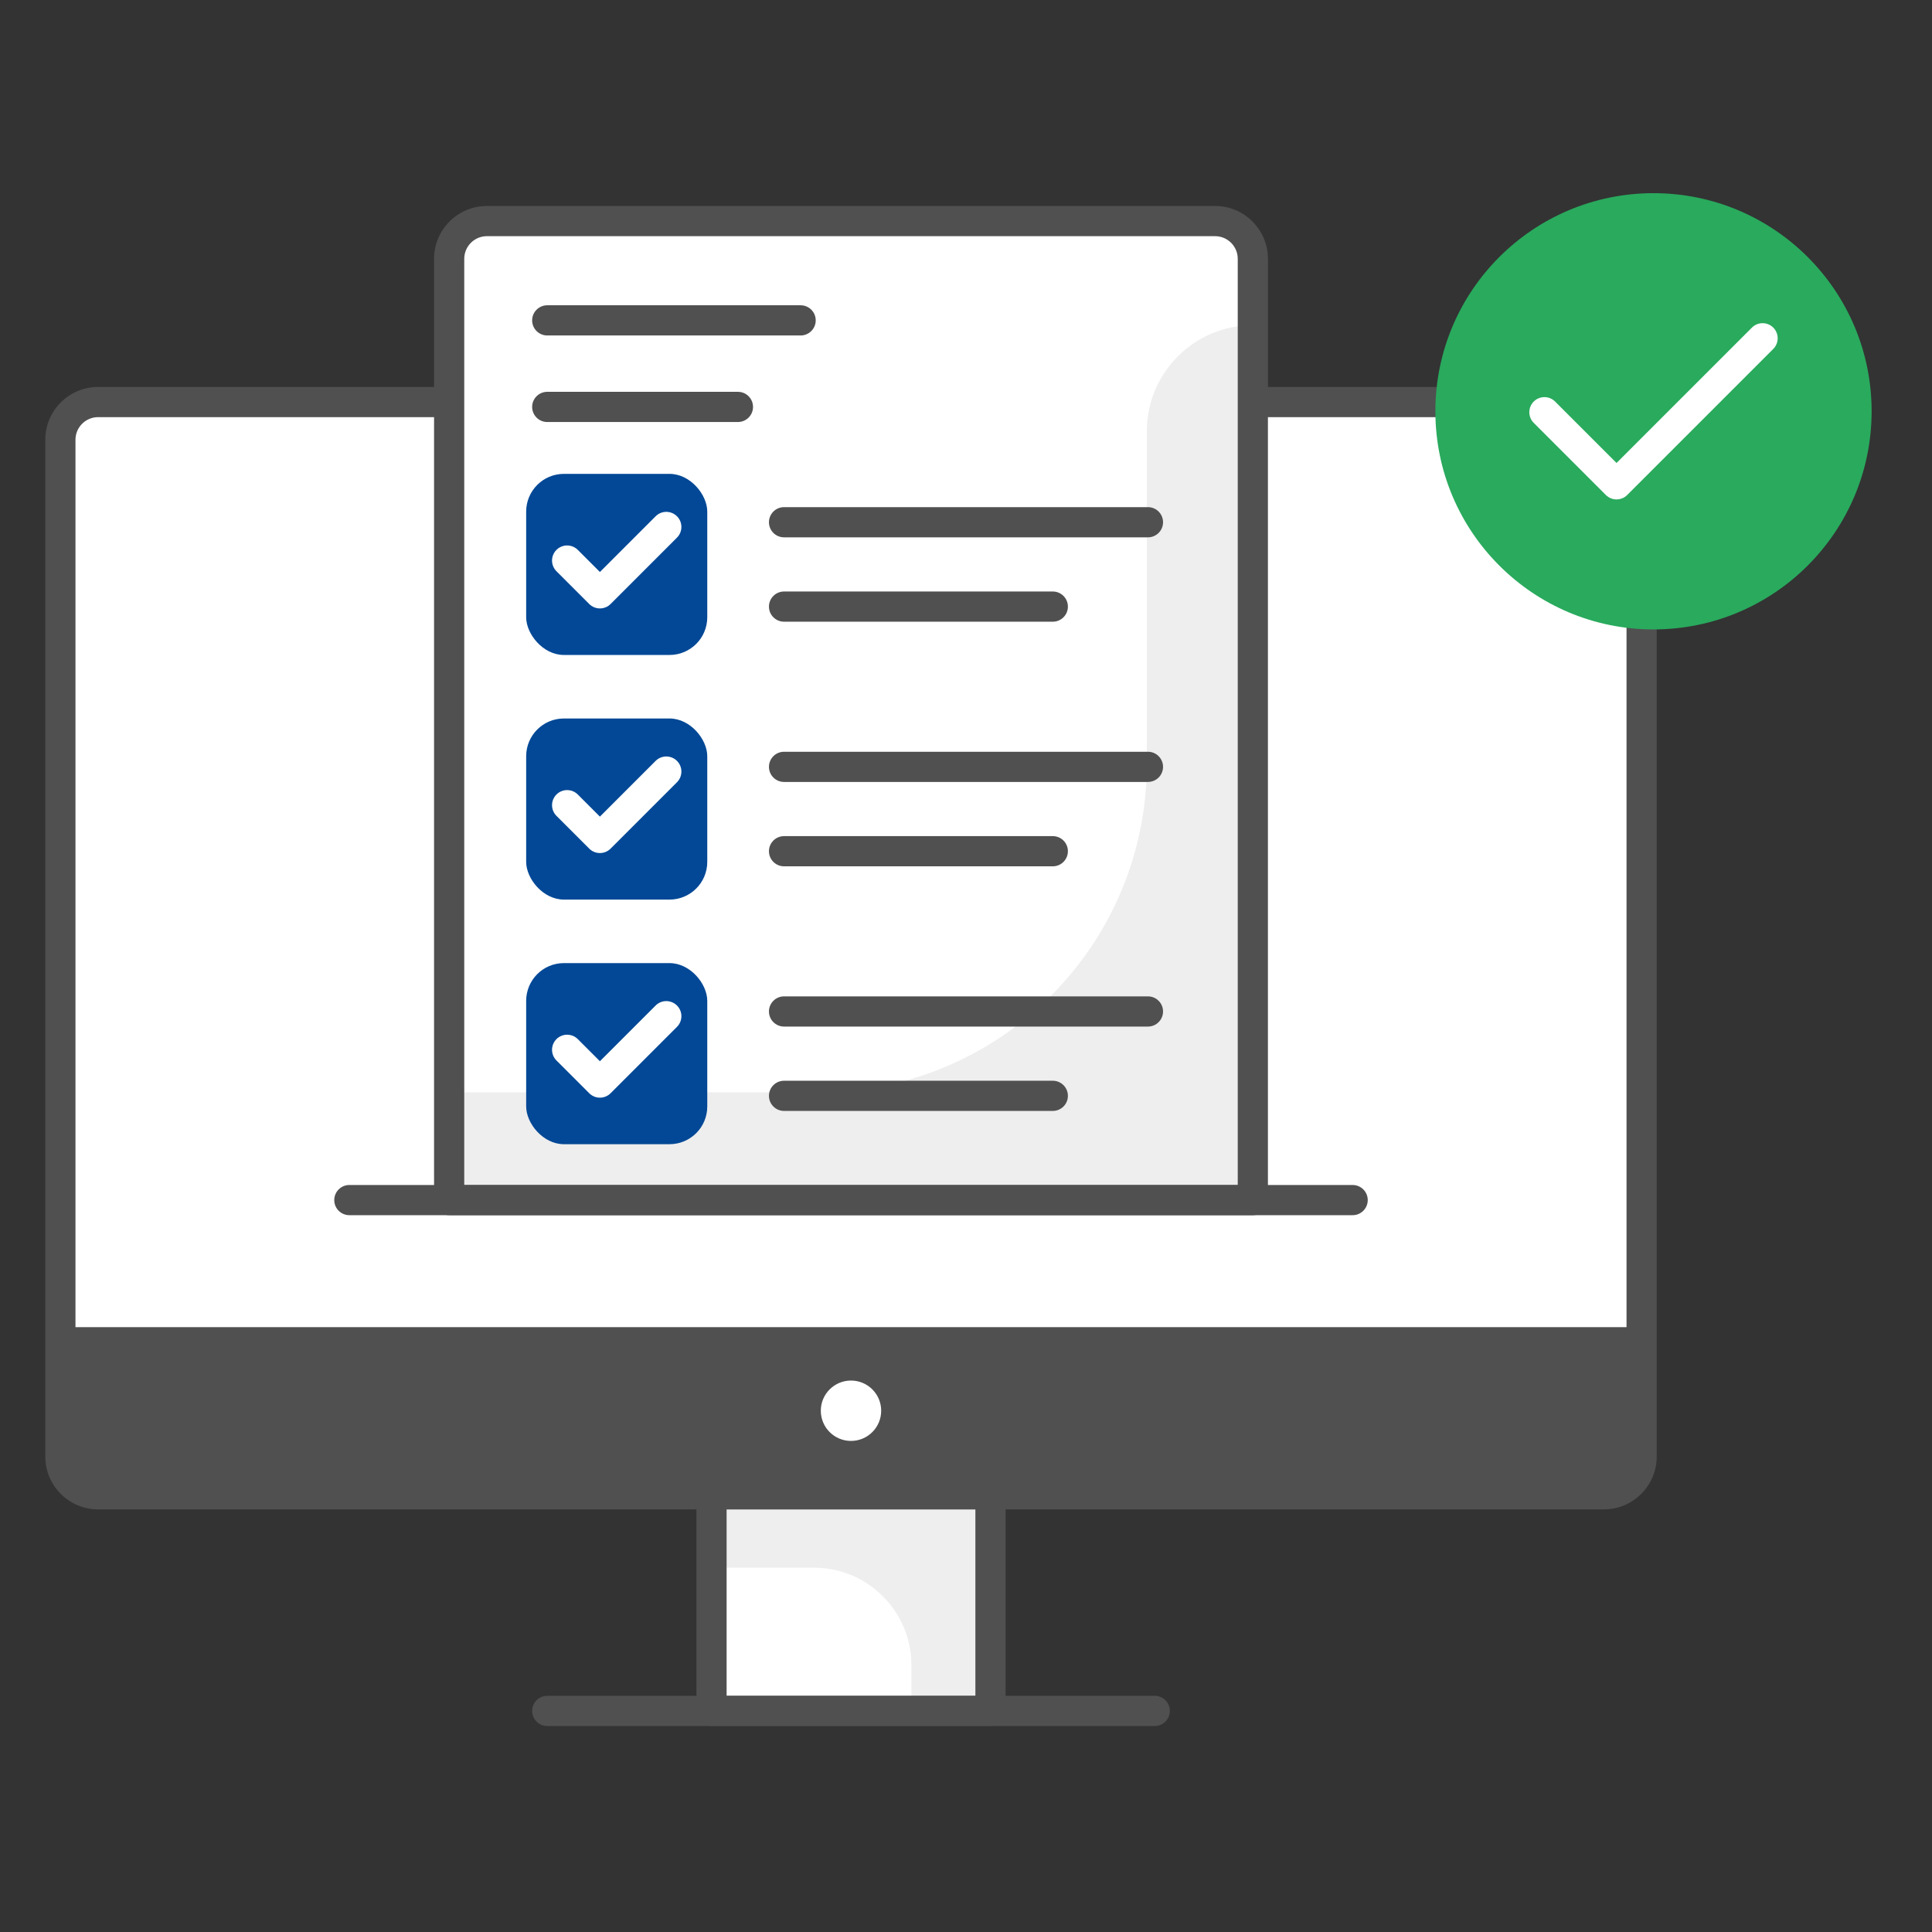
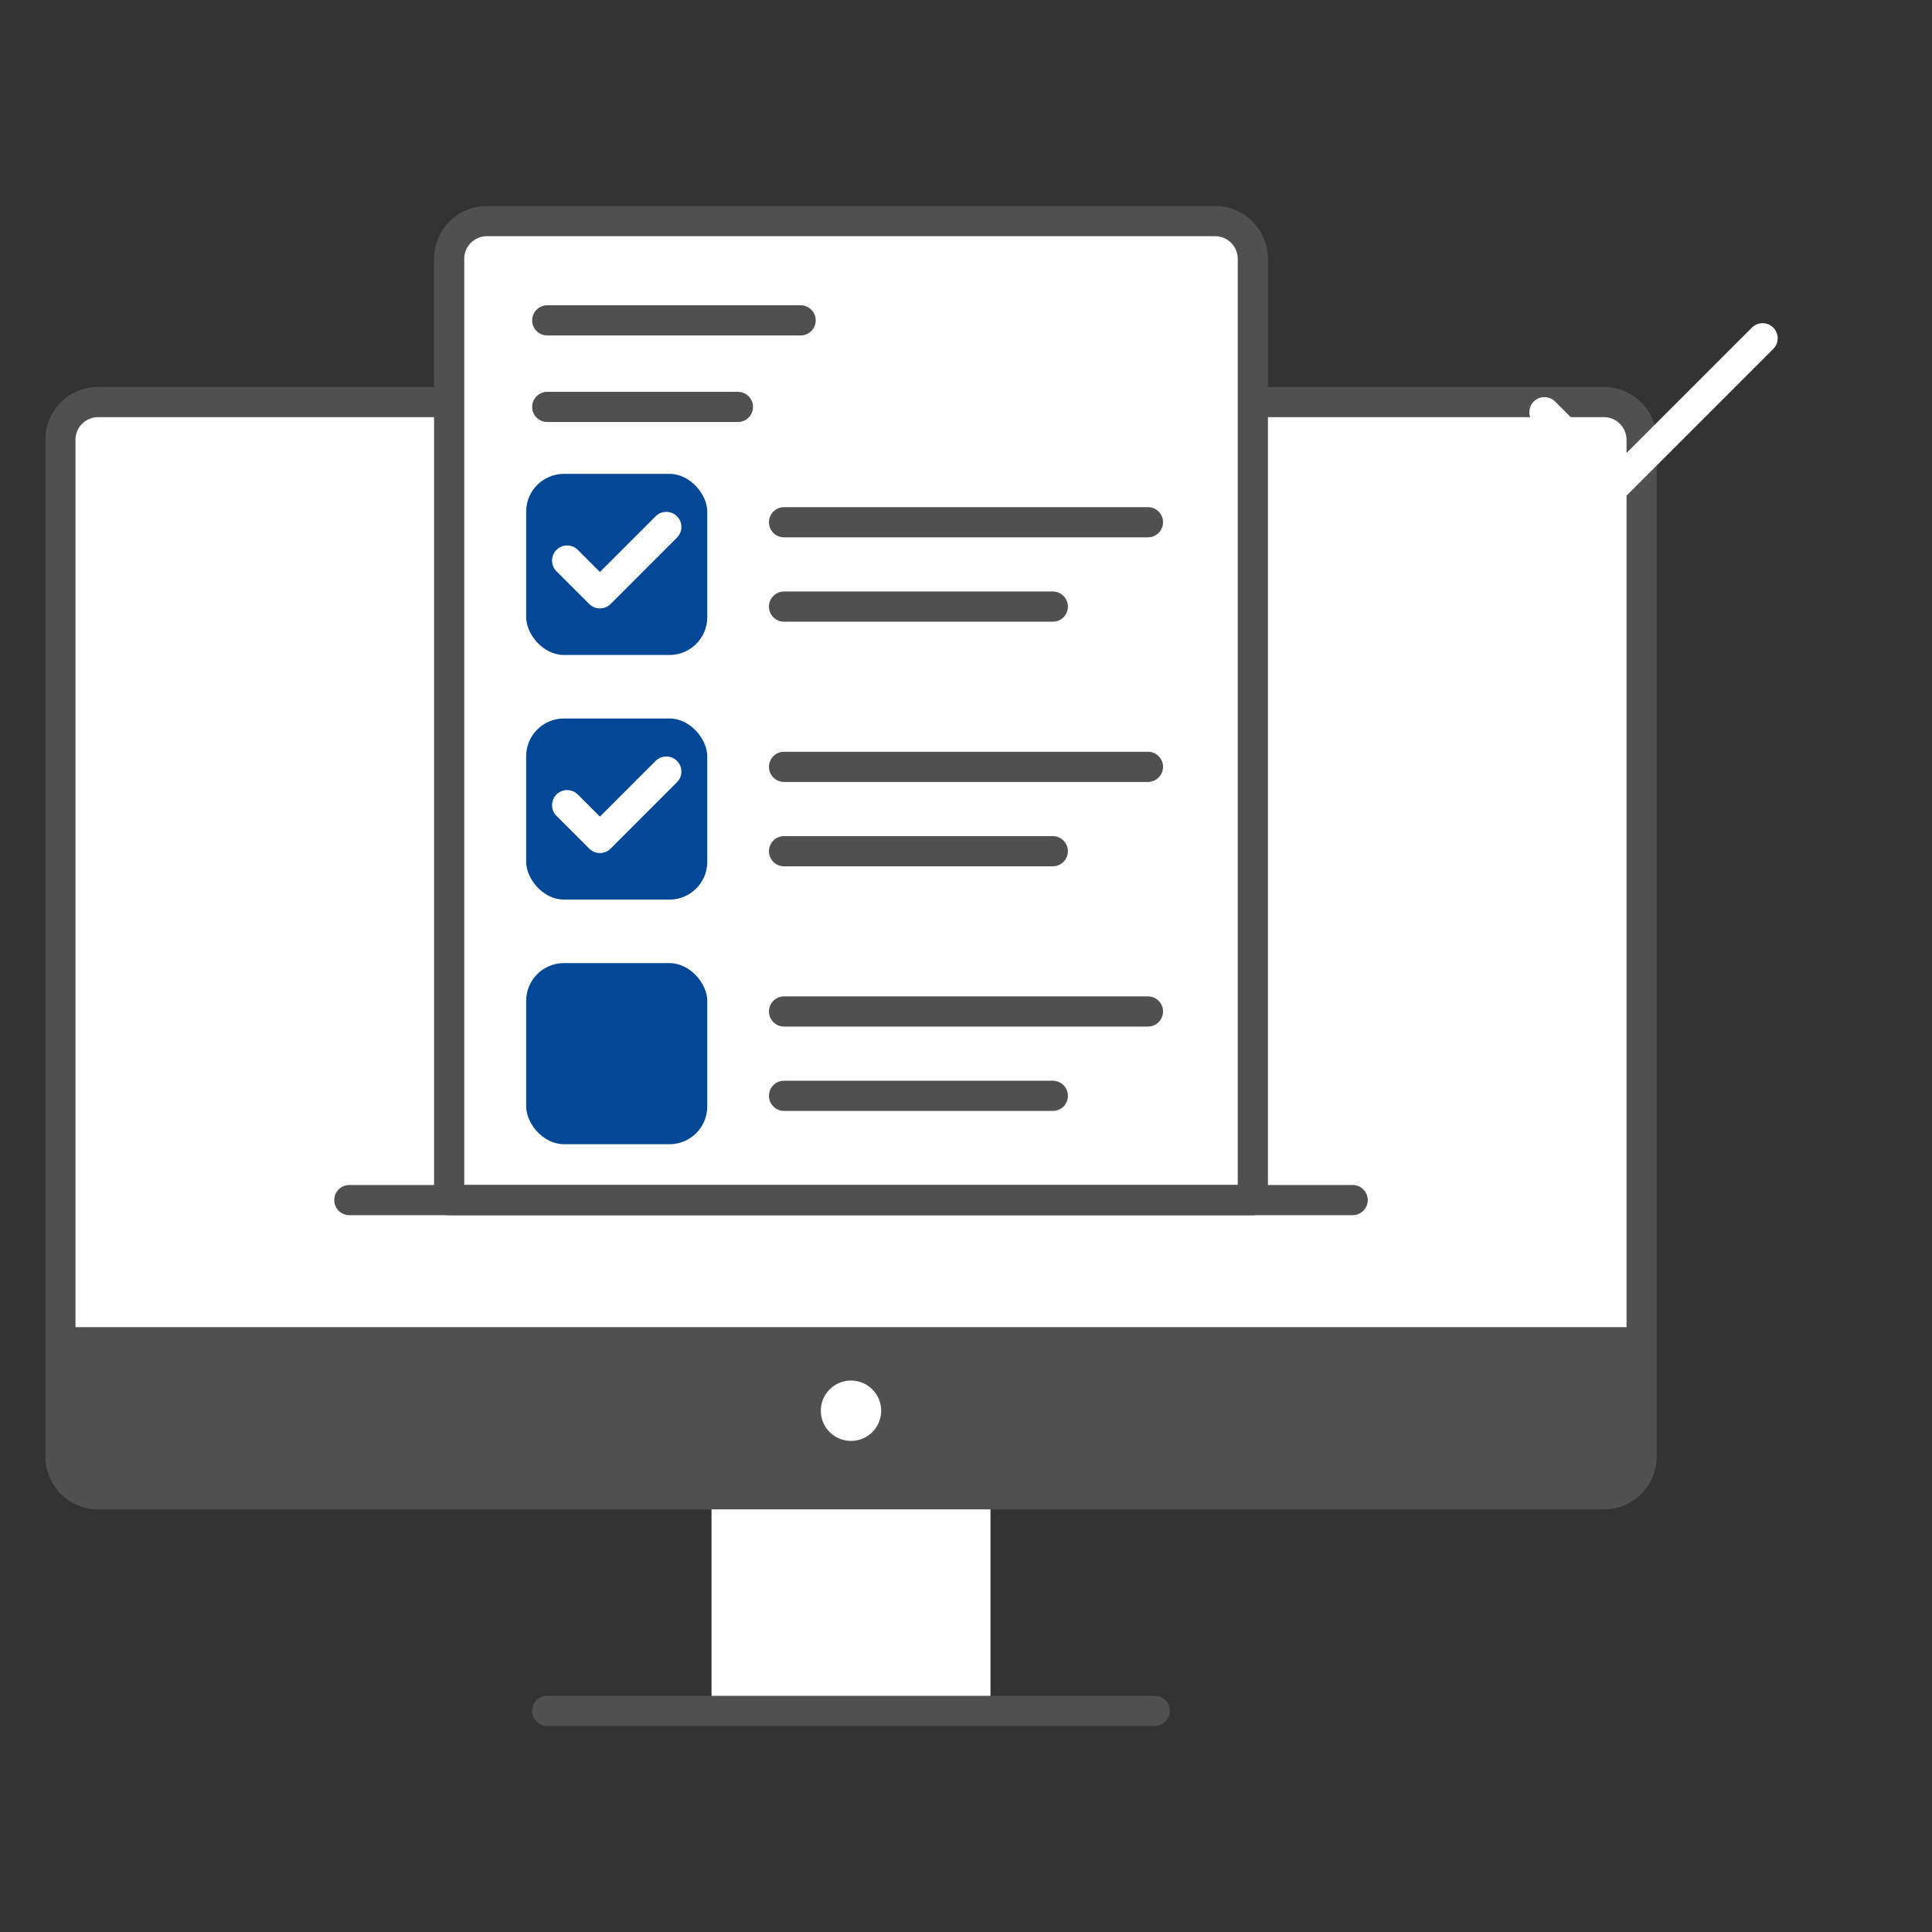
<svg xmlns="http://www.w3.org/2000/svg" id="Layer_1" data-name="Layer 1" viewBox="0 0 512 512">
  <rect x="0" y="0" width="512" height="512" fill="#333333" stroke="none" />
  <defs>
    <style>
      .cls-1 {
        fill: #024896;
      }

      .cls-2 {
        fill: #eee;
      }

      .cls-3 {
        fill: #fff;
      }

      .cls-4 {
        fill: #29aa5d;
      }

      .cls-5 {
        fill: #505050;
      }
    </style>
  </defs>
  <g>
    <rect class="cls-3" x="16" y="106.762" width="419.046" height="288.728" rx="10.189" ry="10.189" />
    <rect class="cls-3" x="188.558" y="391.039" width="73.929" height="62.373" />
    <g>
-       <path class="cls-2" d="M188.558,396.003v19.452h27.132c14.27,0,25.838,11.568,25.838,25.838v12.118h20.959v-57.408h-73.929Z" />
      <path class="cls-5" d="M435.046,386.003v-34.287H16v34.287c0,5.523,4.477,10,10,10H425.046c5.523,0,10-4.477,10-10Z" />
      <path class="cls-5" d="M425.046,400.004H26c-7.72,0-14-6.28-14-14V116.546c0-7.72,6.28-14,14-14H425.046c7.72,0,14,6.28,14,14V386.004c0,7.72-6.28,14-14,14ZM26,110.546c-3.309,0-6,2.691-6,6V386.004c0,3.309,2.691,6,6,6H425.046c3.309,0,6-2.691,6-6V116.546c0-3.309-2.691-6-6-6H26Z" />
      <path class="cls-3" d="M129.031,58.589h192.983c5.519,0,10,4.481,10,10v249.447H119.031V68.589c0-5.519,4.481-10,10-10Z" />
-       <path class="cls-2" d="M303.924,114.285v88.131c0,48.083-38.979,87.063-87.063,87.063H119.031v28.556h212.983V86.195h-0c-15.514,0-28.09,12.576-28.09,28.09Z" />
-       <path class="cls-5" d="M262.487,457.411h-73.929c-2.209,0-4-1.791-4-4v-57.407c0-2.209,1.791-4,4-4h73.929c2.209,0,4,1.791,4,4v57.407c0,2.209-1.791,4-4,4Zm-69.929-8h65.929v-49.407h-65.929v49.407Z" />
      <path class="cls-5" d="M306.022,457.411H145.023c-2.209,0-4-1.791-4-4s1.791-4,4-4h161c2.209,0,4,1.791,4,4s-1.791,4-4,4Z" />
      <path class="cls-5" d="M332.015,322.036H119.031c-2.209,0-4-1.791-4-4V68.589c0-7.72,6.28-14,14-14h192.983c7.72,0,14,6.28,14,14v249.447c0,2.209-1.791,4-4,4Zm-208.983-8h204.983V68.589c0-3.309-2.691-6-6-6H129.031c-3.309,0-6,2.691-6,6v245.447Z" />
      <circle class="cls-3" cx="225.523" cy="373.86" r="8" />
      <rect class="cls-1" x="139.441" y="125.581" width="47.992" height="47.992" rx="10" ry="10" />
      <path class="cls-3" d="M158.984,161.242c-1.061,0-2.078-.421-2.829-1.171l-8.688-8.688c-1.562-1.562-1.562-4.095,0-5.657,1.562-1.562,4.095-1.562,5.657,0l5.859,5.859,14.765-14.766c1.562-1.562,4.095-1.562,5.657,0,1.562,1.562,1.562,4.095,0,5.657l-17.593,17.594c-.75,.75-1.768,1.171-2.829,1.171Z" />
      <rect class="cls-1" x="139.441" y="190.407" width="47.992" height="47.992" rx="10" ry="10" />
      <path class="cls-3" d="M158.984,226.068c-1.061,0-2.078-.421-2.829-1.171l-8.688-8.688c-1.562-1.562-1.562-4.095,0-5.657,1.562-1.562,4.095-1.562,5.657,0l5.859,5.859,14.765-14.766c1.562-1.562,4.095-1.562,5.657,0,1.562,1.562,1.562,4.095,0,5.657l-17.593,17.594c-.75,.75-1.768,1.171-2.829,1.171Z" />
      <rect class="cls-1" x="139.441" y="255.233" width="47.992" height="47.992" rx="10" ry="10" />
-       <path class="cls-3" d="M158.984,290.895c-1.061,0-2.078-.422-2.829-1.172l-8.688-8.688c-1.562-1.562-1.562-4.095,0-5.656,1.562-1.562,4.095-1.562,5.657,0l5.859,5.858,14.765-14.765c1.562-1.562,4.095-1.562,5.657,0,1.562,1.562,1.562,4.095,0,5.656l-17.593,17.594c-.75,.75-1.768,1.172-2.829,1.172Z" />
      <path class="cls-5" d="M358.466,322.036H92.58c-2.209,0-4-1.791-4-4s1.791-4,4-4H358.466c2.209,0,4,1.791,4,4s-1.791,4-4,4Z" />
      <path class="cls-5" d="M212.174,88.902h-67.151c-2.209,0-4-1.791-4-4s1.791-4,4-4h67.151c2.209,0,4,1.791,4,4s-1.791,4-4,4Z" />
      <path class="cls-5" d="M195.558,111.838h-50.535c-2.209,0-4-1.791-4-4s1.791-4,4-4h50.535c2.209,0,4,1.791,4,4s-1.791,4-4,4Z" />
      <g>
        <path class="cls-5" d="M304.22,142.398h-96.439c-2.209,0-4-1.791-4-4s1.791-4,4-4h96.439c2.209,0,4,1.791,4,4s-1.791,4-4,4Z" />
        <path class="cls-5" d="M279.006,164.756h-71.225c-2.209,0-4-1.791-4-4s1.791-4,4-4h71.225c2.209,0,4,1.791,4,4s-1.791,4-4,4Z" />
      </g>
      <g>
        <path class="cls-5" d="M304.22,207.224h-96.439c-2.209,0-4-1.791-4-4s1.791-4,4-4h96.439c2.209,0,4,1.791,4,4s-1.791,4-4,4Z" />
        <path class="cls-5" d="M279.006,229.582h-71.225c-2.209,0-4-1.791-4-4s1.791-4,4-4h71.225c2.209,0,4,1.791,4,4s-1.791,4-4,4Z" />
      </g>
      <g>
        <path class="cls-5" d="M304.22,272.05h-96.439c-2.209,0-4-1.791-4-4s1.791-4,4-4h96.439c2.209,0,4,1.791,4,4s-1.791,4-4,4Z" />
        <path class="cls-5" d="M279.006,294.408h-71.225c-2.209,0-4-1.791-4-4s1.791-4,4-4h71.225c2.209,0,4,1.791,4,4s-1.791,4-4,4Z" />
      </g>
    </g>
  </g>
-   <circle class="cls-4" cx="438.195" cy="108.999" r="57.805" />
  <path class="cls-3" d="M428.398,132.352c-1.023,0-2.048-.391-2.828-1.171l-19.113-19.113c-1.562-1.562-1.562-4.095,0-5.657,1.561-1.562,4.096-1.562,5.656,0l16.285,16.285,35.879-35.879c1.561-1.562,4.096-1.562,5.656,0,1.562,1.562,1.562,4.095,0,5.657l-38.707,38.707c-.78,.781-1.805,1.171-2.828,1.171Z" />
</svg>